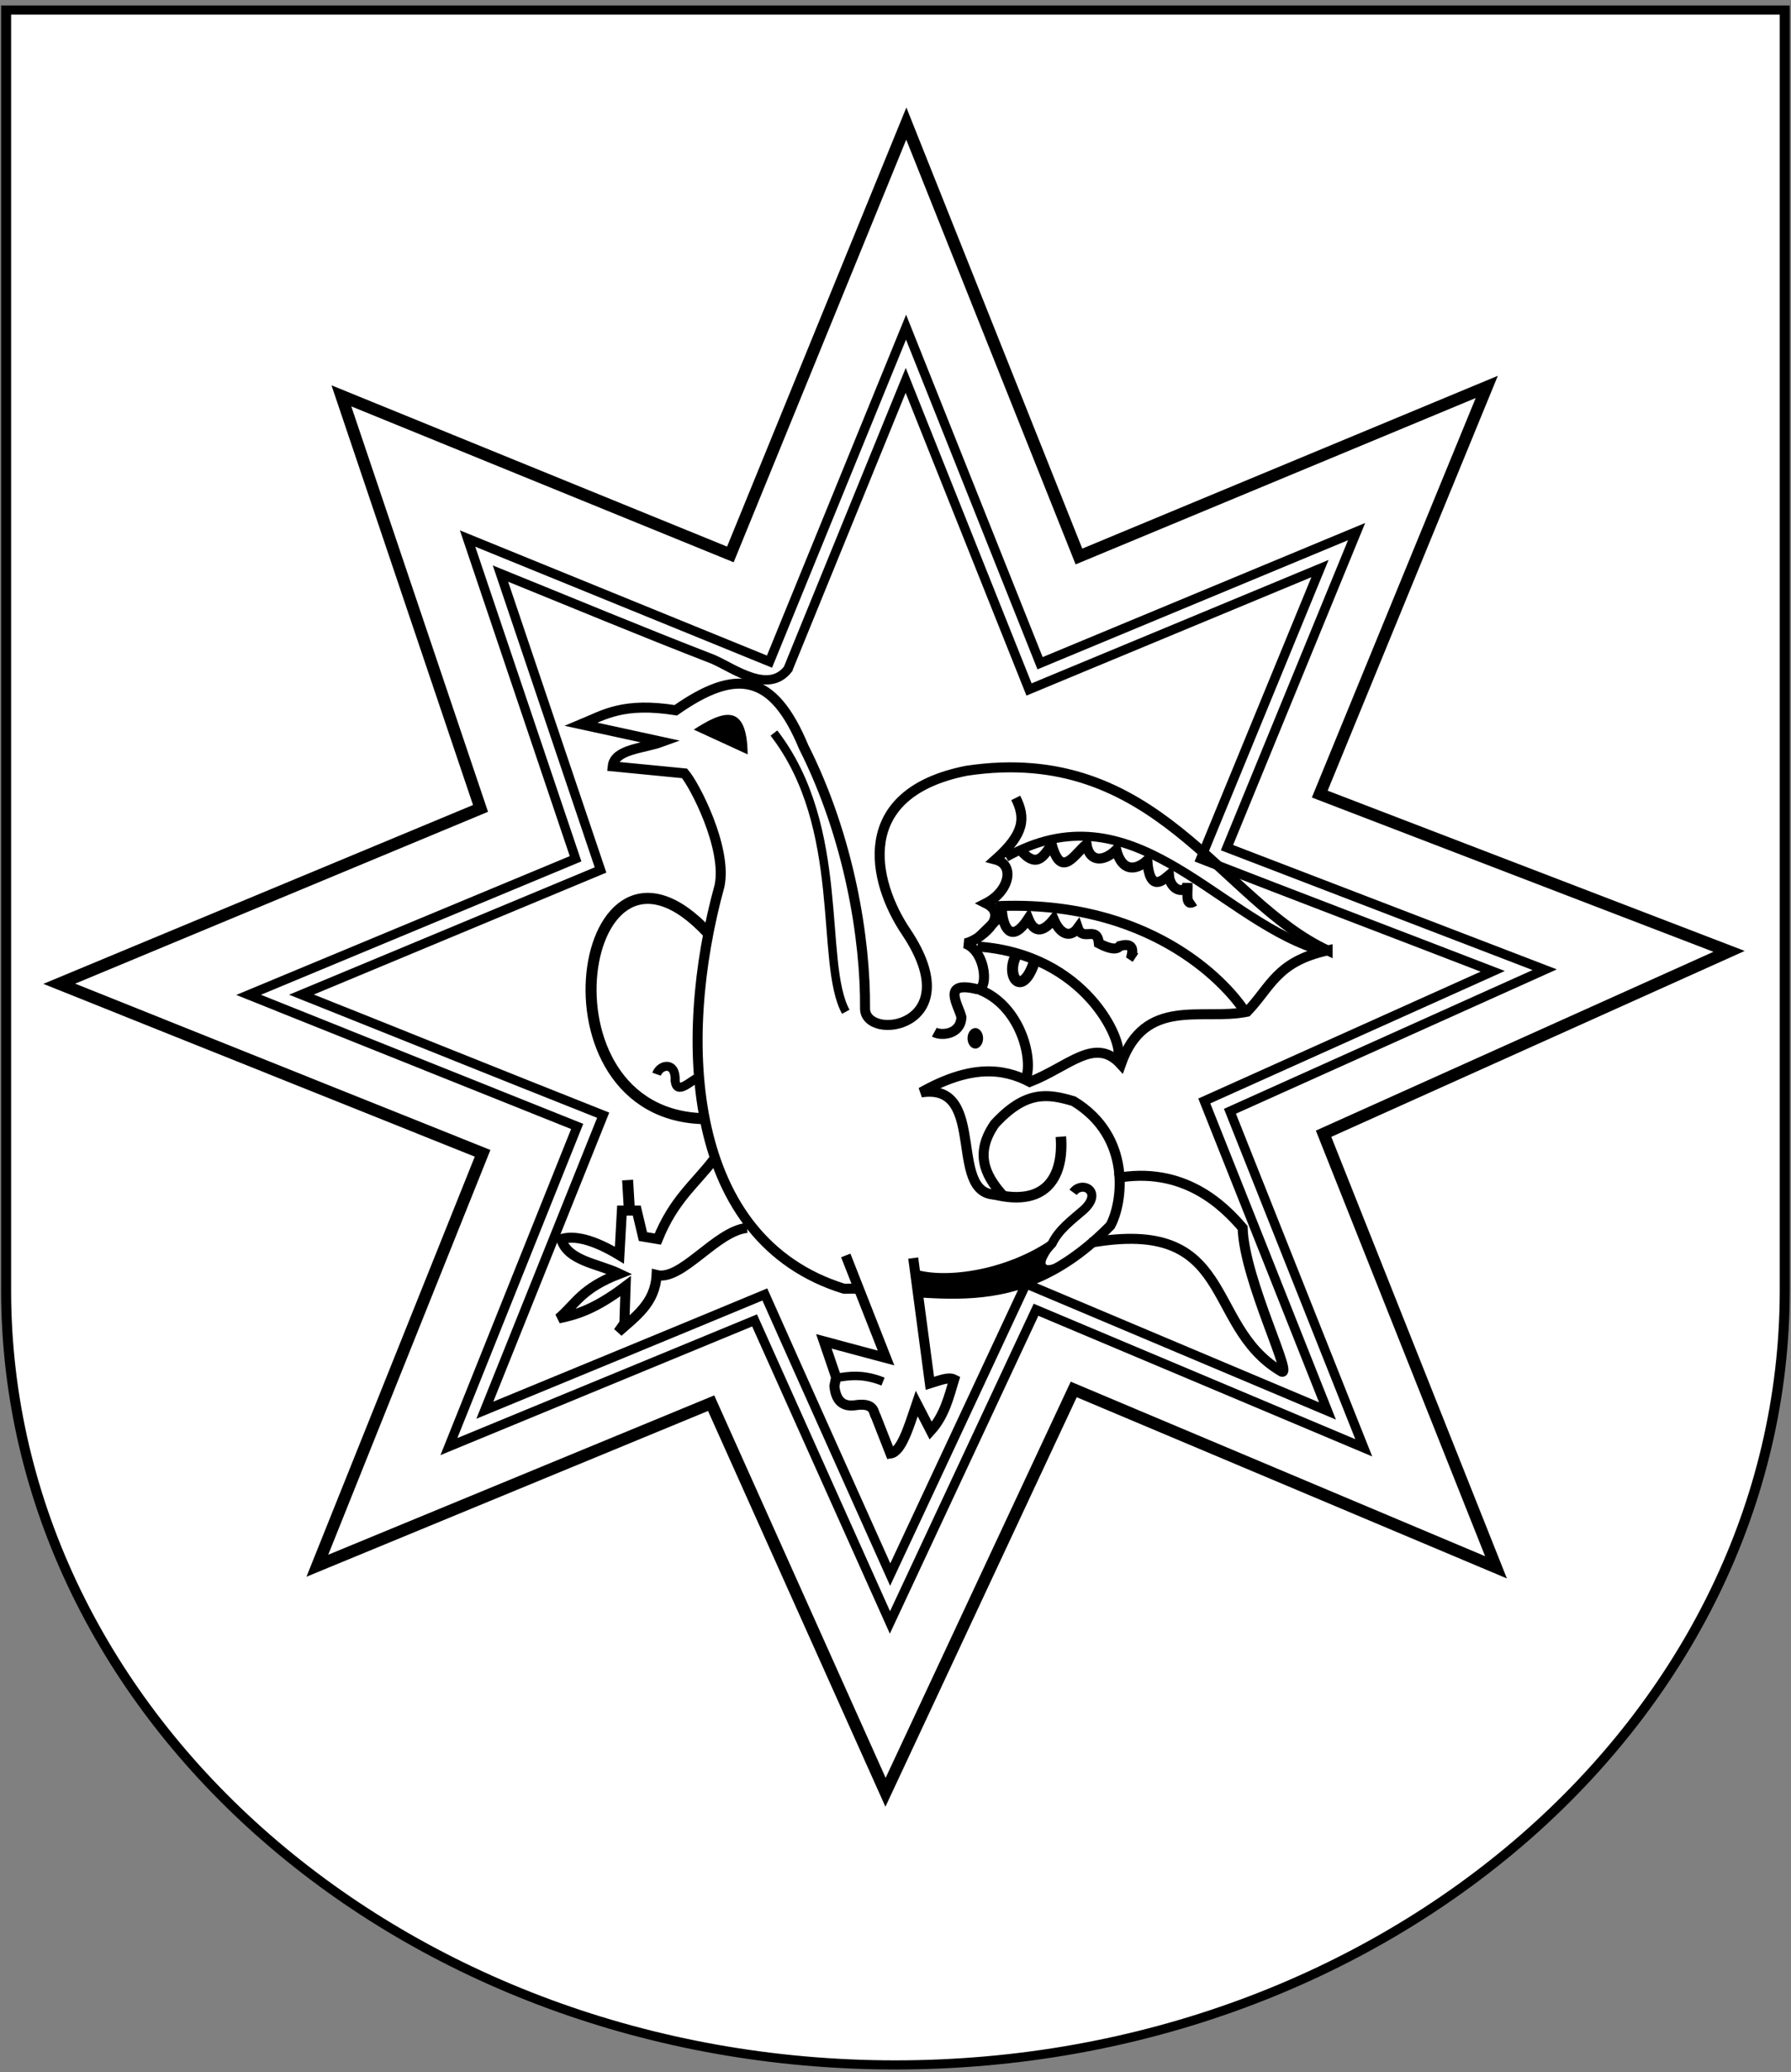
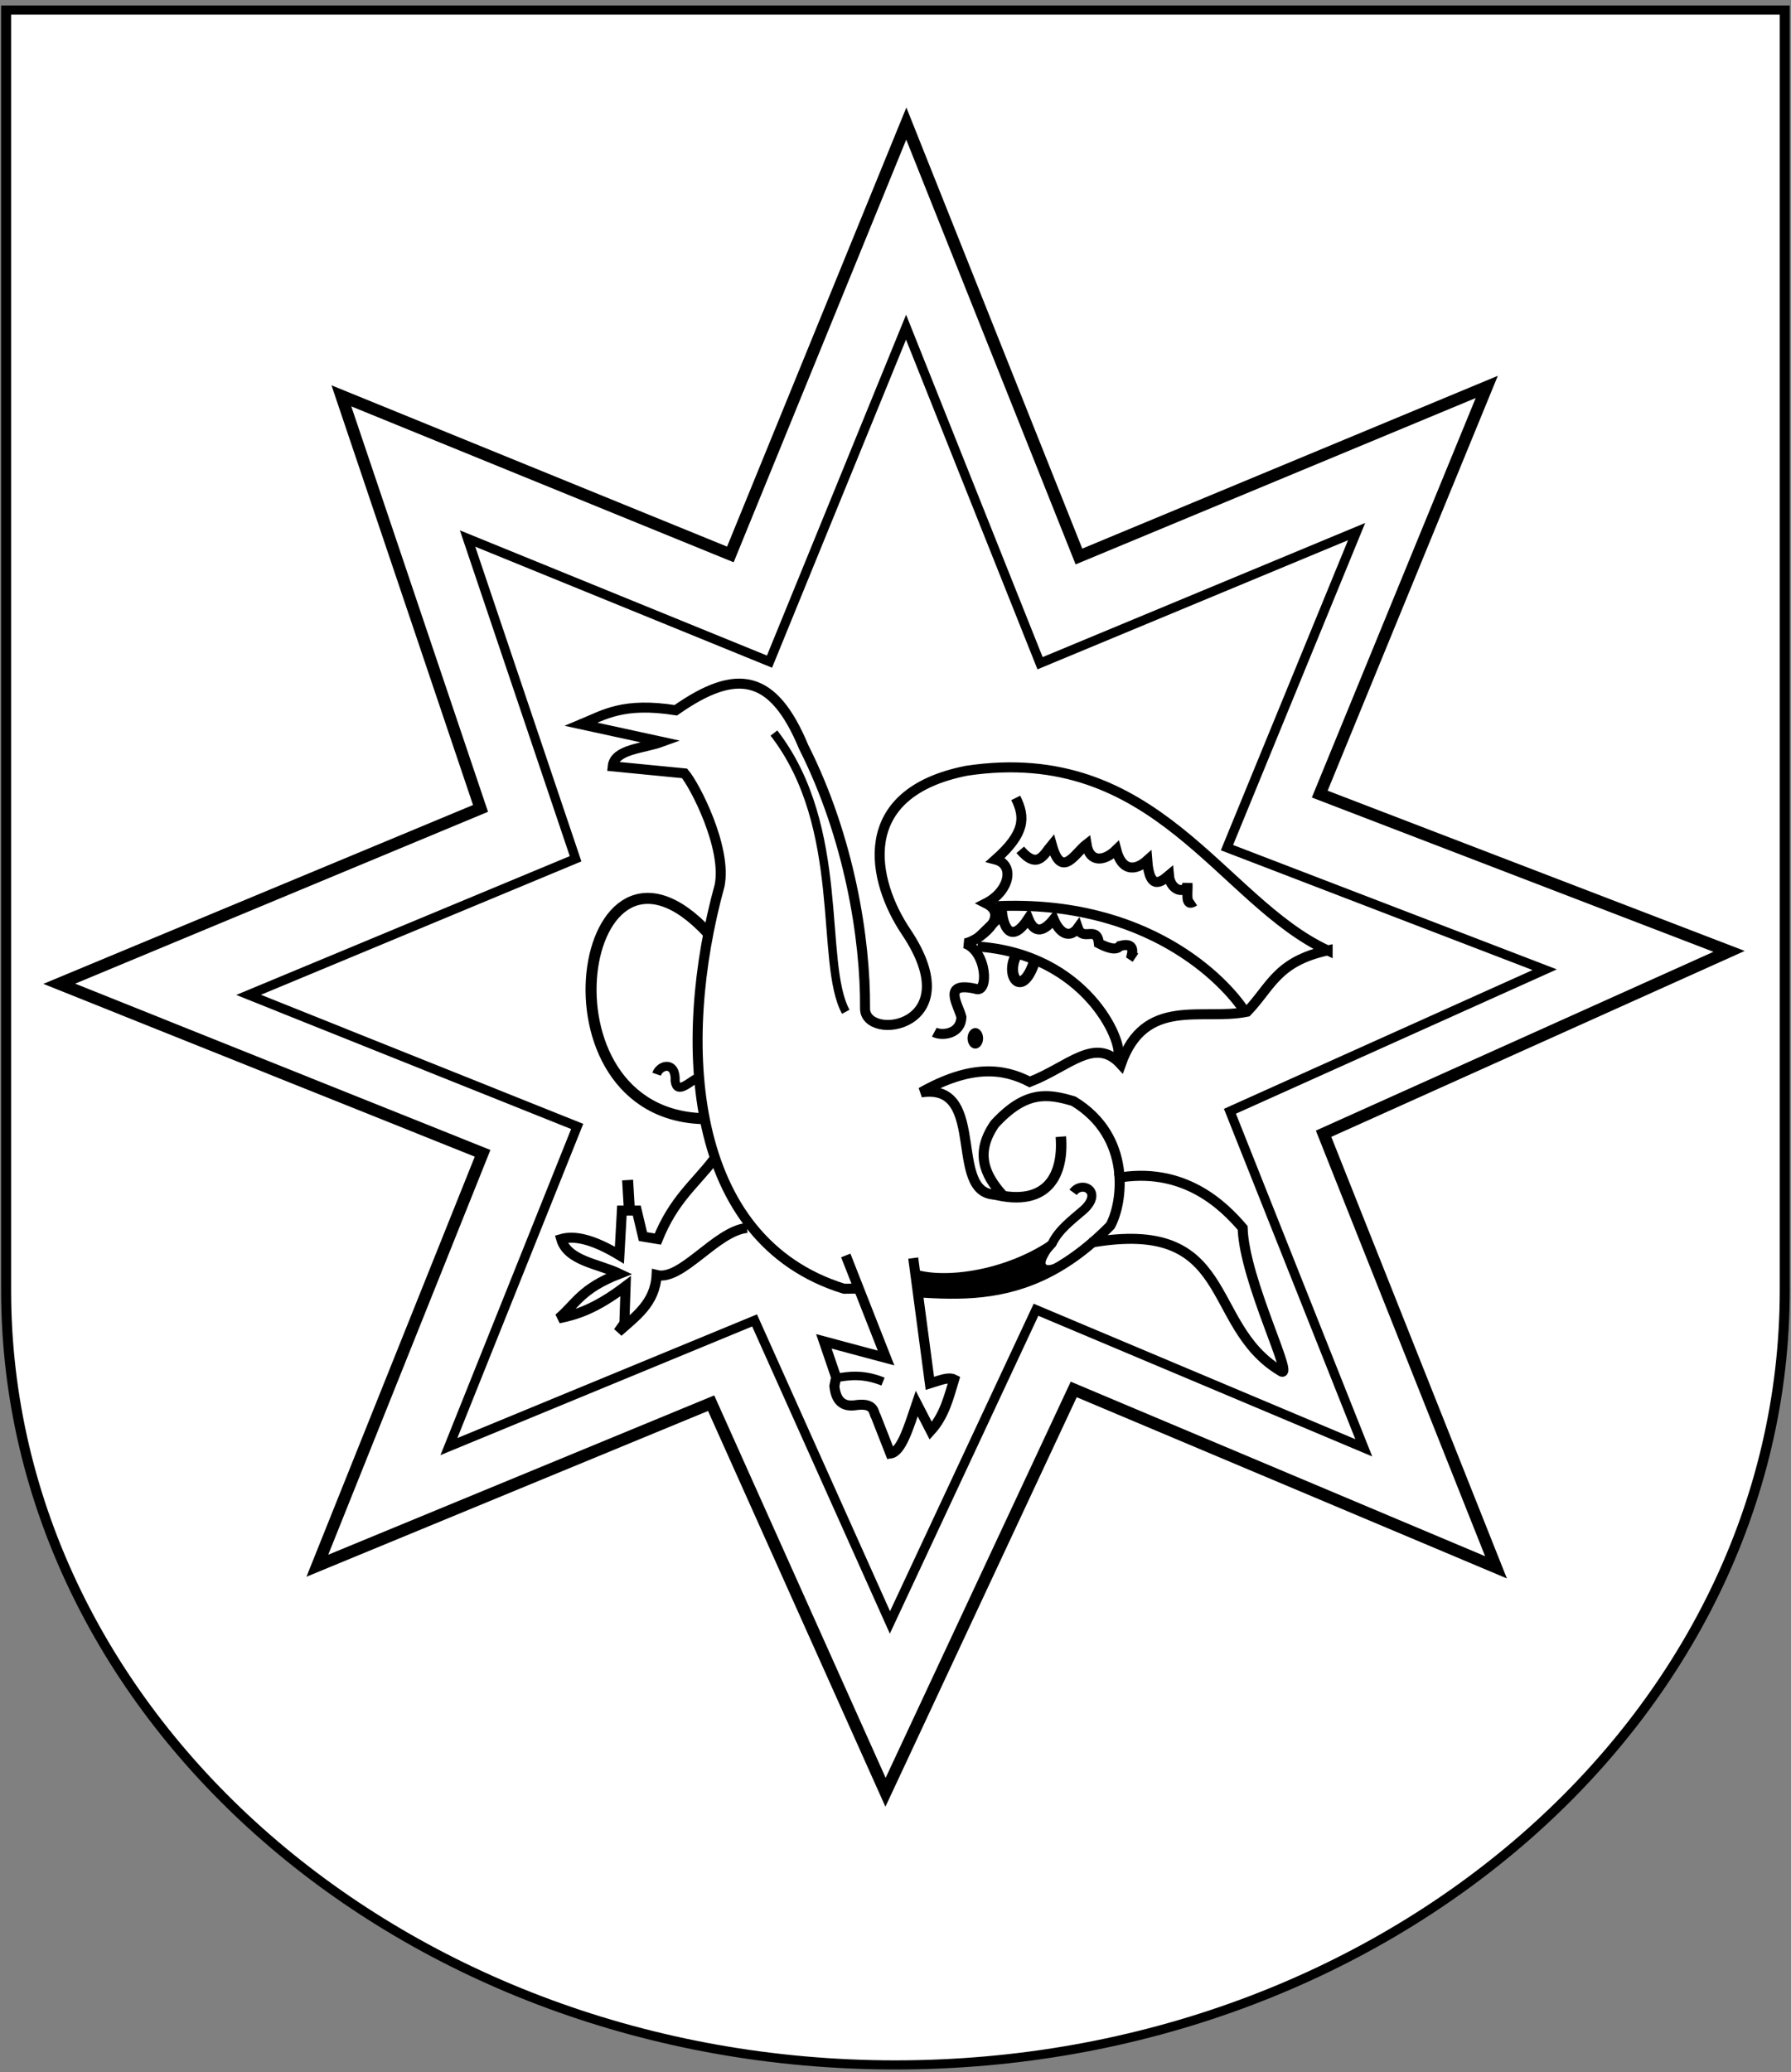
<svg xmlns="http://www.w3.org/2000/svg" xmlns:ns1="http://www.inkscape.org/namespaces/inkscape" xmlns:ns2="http://sodipodi.sourceforge.net/DTD/sodipodi-0.dtd" id="svg3999" version="1.1" ns1:version="0.48.4 r9939" width="358" height="414" ns2:docname="Sverkerska.jpg">
  <rect width="100%" height="100%" fill="#808080" stroke="none" />
  <defs id="defs4003" />
  <ns2:namedview pagecolor="#ffffff" bordercolor="#666666" borderopacity="1" objecttolerance="10" gridtolerance="10" guidetolerance="10" ns1:pageopacity="0" ns1:pageshadow="2" ns1:window-width="1600" ns1:window-height="838" id="namedview4001" showgrid="false" ns1:zoom="0.68038219" ns1:cx="336.24365" ns1:cy="296.85877" ns1:window-x="-8" ns1:window-y="-8" ns1:window-maximized="1" ns1:current-layer="g5049" />
  <g id="g4968" transform="translate(2.277,-3.2768719e-7)">
    <g transform="translate(-721.523,0)" id="g4834" />
    <g id="g5019">
      <g transform="matrix(1,0,0,0.913,668.284,-33.168)" id="g4965" />
      <g id="g5049">
        <g id="g5105">
          <g id="g5077">
            <path id="path4859" d="m -669.338,38.531 0,280.157 0,0.031 c 0.018,93.611 79.603,169.5 177.763,169.5 98.16,0 177.745,-75.89 177.763,-169.5 0,-0.01 0,-0.021 0,-0.031 l 0,-280.157 -355.526,0 z" style="fill:#ffffff;fill-opacity:1;stroke:#000000;stroke-width:1.999;stroke-miterlimit:4;stroke-opacity:1;stroke-dasharray:none" ns1:connector-curvature="0" transform="matrix(1,0,0,0.913,668.284,-33.168)" />
            <path ns2:nodetypes="ccccccccccccccccc" ns1:connector-curvature="0" id="path4009" d="M 296.757,313.157 212.349,277.616 174.73,358.104 139.871,280.358 61.155,312.84 94.188,230.434 9.567,196.558 93.774,161.522 65.962,79.091 l 77.753,31.688 35.167,-86.092 34.509,86.503 81.518,-33.883 -33.383,81.355 81.819,31.424 -81.055,36.436 z" ns1:transform-center-y="-15.074455" ns1:transform-center-x="2.2050517" style="fill:none;stroke:#000000;stroke-width:2.404;stroke-miterlimit:4;stroke-opacity:1;stroke-dasharray:none" />
            <path style="fill:none;stroke:#000000;stroke-width:1.866;stroke-miterlimit:4;stroke-opacity:1;stroke-dasharray:none" ns1:transform-center-x="1.7115422" ns1:transform-center-y="-11.700644" d="M 270.326,289.279 204.809,261.693 175.61,324.167 148.553,263.821 87.454,289.033 113.094,225.07 47.412,198.776 112.773,171.582 91.185,107.599 l 60.351,24.596 27.296,-66.824 26.786,67.143 63.274,-26.3 -25.912,63.147 63.507,24.391 -62.914,28.281 z" id="path4782" ns1:connector-curvature="0" ns2:nodetypes="ccccccccccccccccc" />
-             <path ns1:connector-curvature="0" id="path4786" d="m 155.228,133.697 c -3.921,4.977 -10.655,-0.039 -14.906,-1.938 -14.181,-5.489 -28.399,-11.417 -42.562,-17.156 6.668,19.739 13.328,39.481 20,59.219 -19.925,8.307 -39.854,16.603 -59.781,24.906 20.111,8.014 40.186,16.118 60.312,24.094 -7.881,19.648 -15.772,39.291 -23.656,58.938 18.663,-7.698 37.33,-15.376 55.969,-23.125 8.31,18.676 16.713,37.311 25.062,55.969 9.057,-19.362 18.117,-38.723 27.156,-58.094 20.084,8.467 40.167,16.938 60.25,25.406 -8.195,-20.651 -16.388,-41.303 -24.625,-61.938 19.223,-8.627 38.437,-17.272 57.656,-25.906 -19.451,-7.51 -38.941,-14.915 -58.375,-22.469 7.963,-19.327 15.886,-38.671 23.844,-58 -19.385,8.053 -38.773,16.1 -58.156,24.156 -8.221,-20.582 -16.437,-41.167 -24.656,-61.75 -7.844,19.229 -15.688,38.458 -23.531,57.687 z" style="fill:none;stroke:#000000;stroke-width:1.866;stroke-miterlimit:4;stroke-opacity:1;stroke-dasharray:none" />
            <path style="fill:none;stroke:#000000;stroke-width:2;stroke-linecap:butt;stroke-linejoin:miter;stroke-miterlimit:4;stroke-opacity:1;stroke-dasharray:none" d="m 263.101,189.898 c -21.387,-9.894 -34.218,-41.591 -72.152,-35.901 -22.804,4.493 -18.957,22.054 -12.084,32.223 12.842,19.166 -8.354,22.029 -8.231,15.236 0.116,-13.768 -3.119,-34.07 -12.259,-52.188 -6.093,-14.641 -13.369,-15.904 -25.569,-7.355 -10.489,-1.641 -14.249,0.859 -18.914,2.802 l 16.112,3.503 c -3.715,1.356 -9.459,1.443 -9.807,4.904 l 14.36,1.401 c 2.024,2.347 8.521,14.831 7.005,22.416 -8.658,31.419 -6.548,70.831 24.868,80.558 17.403,-0.423 34.104,6.862 53.239,-12.609 2.494,-4.513 4.379,-17.761 -7.355,-24.868 -5.226,-1.556 -9.576,-2.153 -15.761,4.553 -3.983,5.783 -2.023,10.079 1.401,14.01 -11.588,1.855 -2.217,-22.477 -16.112,-20.315 9.962,-5.602 16.394,-4.851 21.716,-2.102 7.792,-3.012 13.034,-9.199 18.213,-3.503 4.778,-13.66 16.216,-8.674 25.218,-10.508 4.783,-4.964 5.878,-10.021 16.112,-12.259 z" id="path4792" ns1:connector-curvature="0" ns2:nodetypes="ccccccccccccccccccccc" />
            <path style="fill:#ffffff;stroke:#000000;stroke-width:2;stroke-linecap:butt;stroke-linejoin:miter;stroke-miterlimit:4;stroke-opacity:1;stroke-dasharray:none" d="m 166.781,250.842 8.056,20.49 -12.434,-3.327 2.452,7.18 -0.35,1.751 c 0.296,3.028 1.752,4.124 4.028,3.853 4.196,-0.666 3.728,1.508 4.254,2.176 l 2.926,7.456 c 2.199,-0.308 3.693,-5.372 5.254,-9.982 l 2.802,5.429 c 2.768,-3.042 3.653,-6.882 4.677,-10.241 -1.17,-0.594 -3.03,0.237 -4.852,0.784 l -3.327,-25.043" id="path4794" ns1:connector-curvature="0" ns2:nodetypes="ccccccccccccc" />
            <path style="fill:none;stroke:#000000;stroke-width:1.7;stroke-linecap:butt;stroke-linejoin:miter;stroke-miterlimit:4;stroke-opacity:1;stroke-dasharray:none" d="m 164.629,275.368 c 2.794,-0.525 5.668,-0.902 9.597,0.681" id="path4796" ns1:connector-curvature="0" ns2:nodetypes="cc" />
            <path style="fill:none;stroke:#000000;stroke-width:2;stroke-linecap:butt;stroke-linejoin:miter;stroke-miterlimit:4;stroke-opacity:1;stroke-dasharray:none" d="m 184.481,206.232 c 1.475,0.793 5.303,0.429 5.416,-3.025 -0.633,-2.483 -3.955,-7.166 2.802,-5.647 2.742,1.128 2.337,-7.554 -2.102,-9.064 2.508,-0.346 9.321,-5.458 4.203,-8.017 4.732,-2.406 5.833,-7.729 1.935,-8.735 5.877,-5.241 5.975,-8.384 4.019,-12.319" id="path4798" ns1:connector-curvature="0" ns2:nodetypes="ccccccc" />
-             <path style="fill:none;stroke:#000000;stroke-width:1.8;stroke-linecap:butt;stroke-linejoin:miter;stroke-miterlimit:4;stroke-opacity:1;stroke-dasharray:none" d="m 260.6,189.614 c -20.262,-6.819 -36.616,-32.531 -61.793,-18.327" id="path4800" ns1:connector-curvature="0" ns2:nodetypes="cc" />
            <path style="fill:none;stroke:#000000;stroke-width:2;stroke-linecap:butt;stroke-linejoin:miter;stroke-miterlimit:4;stroke-opacity:1;stroke-dasharray:none" d="m 196.702,181.069 c 30.43,-1.465 45.873,14.944 49.781,20.928" id="path4802" ns1:connector-curvature="0" ns2:nodetypes="cc" />
            <path style="fill:none;stroke:#000000;stroke-width:2;stroke-linecap:butt;stroke-linejoin:miter;stroke-miterlimit:4;stroke-opacity:1;stroke-dasharray:none" d="m 193.111,189.119 c 21.773,1.518 29.17,19.082 28.11,21.919" id="path4804" ns1:connector-curvature="0" ns2:nodetypes="cc" />
-             <path style="fill:none;stroke:#000000;stroke-width:2;stroke-linecap:butt;stroke-linejoin:miter;stroke-miterlimit:4;stroke-opacity:1;stroke-dasharray:none" d="m 193.606,197.787 c 7.699,3.054 10.585,12.954 9.288,17.461" id="path4806" ns1:connector-curvature="0" ns2:nodetypes="cc" />
            <path style="fill:none;stroke:#000000;stroke-width:1.7;stroke-linecap:butt;stroke-linejoin:miter;stroke-miterlimit:4;stroke-opacity:1;stroke-dasharray:none" d="m 152.42,146.466 c 14.641,18.926 9.021,45.902 14.36,55.69" id="path4808" ns1:connector-curvature="0" ns2:nodetypes="cc" />
            <path style="fill:none;stroke:#000000;stroke-width:2.2;stroke-linecap:butt;stroke-linejoin:miter;stroke-miterlimit:4;stroke-opacity:1;stroke-dasharray:none" d="m 139.277,186.438 c -25.804,-27.748 -35.99,36.663 -0.517,37.084" id="path4810" ns1:connector-curvature="0" ns2:nodetypes="cc" />
-             <path style="fill:#000000;fill-opacity:1;stroke:none" d="m 136.395,145.777 c 5.628,-3.621 10.675,-5.738 10.774,4.953 z" id="path4812" ns1:connector-curvature="0" ns2:nodetypes="ccc" />
            <path style="fill:none;stroke:#000000;stroke-width:2;stroke-linecap:butt;stroke-linejoin:miter;stroke-miterlimit:4;stroke-opacity:1;stroke-dasharray:none" d="m 140.358,231.717 c -3.785,4.932 -7.952,7.957 -11.145,15.851 l -2.972,-0.495 -1.238,-5.201 -2.972,0 -0.495,8.916 c -5.293,-3.193 -8.986,-3.986 -11.64,-3.22 1.275,4.396 7.402,4.91 11.64,6.935 -7.66,2.972 -8.644,5.944 -12.136,8.916 3.507,-0.721 7.266,-1.818 13.374,-6.439 l -0.248,7.43 -1.238,1.734 c 3.444,-3.09 7.399,-5.77 7.678,-11.393 5.007,1.258 11.874,-8.789 18.08,-9.411" id="path4814" ns1:connector-curvature="0" ns2:nodetypes="cccccccccccccc" />
            <path style="fill:none;stroke:#000000;stroke-width:2;stroke-linecap:butt;stroke-linejoin:miter;stroke-miterlimit:4;stroke-opacity:1;stroke-dasharray:none" d="m 215.648,248.311 c 29.178,-5.166 22.717,16.317 37.941,25.557 3.404,2.584 -7.18,-17.934 -7.478,-28.529 -3.668,-4.269 -11.746,-12.542 -25.51,-9.907" id="path4816" ns1:connector-curvature="0" ns2:nodetypes="cccc" />
            <path style="fill:none;stroke:#000000;stroke-width:2.1;stroke-linecap:butt;stroke-linejoin:miter;stroke-miterlimit:4;stroke-opacity:1;stroke-dasharray:none" d="m 196.29,238.583 c 11.037,2.778 14.07,-4.082 13.485,-11.471" id="path4818" ns1:connector-curvature="0" ns2:nodetypes="cc" />
            <path style="fill:none;stroke:#000000;stroke-width:1.8;stroke-linecap:butt;stroke-linejoin:miter;stroke-miterlimit:4;stroke-opacity:1;stroke-dasharray:none" d="m 212.226,238.233 c 1.791,-2.475 6.089,-0.148 2.102,3.503 -2.404,2.066 -5.016,4.007 -6.305,6.742 -8.797,10.142 -20.672,7.592 -26.532,8.319" id="path4820" ns1:connector-curvature="0" ns2:nodetypes="cccc" />
            <path style="fill:#000000;fill-opacity:1;stroke:none" d="m 180.703,253.644 c 6.645,2.034 20.425,-0.108 29.596,-7.881 0.176,1.58 -7.791,9.542 -0.525,6.217 -19.327,12.372 -18.418,4.058 -27.582,6.042 z" id="path4822" ns1:connector-curvature="0" ns2:nodetypes="ccccc" />
            <path style="fill:none;stroke:#000000;stroke-width:2;stroke-linecap:butt;stroke-linejoin:miter;stroke-miterlimit:4;stroke-opacity:1;stroke-dasharray:none" d="m 201.655,169.8 c 3.492,4.061 4.713,0.933 6.316,-0.991 1.943,7.03 4.678,1.595 6.935,-0.124 0.594,3.734 3.546,3.472 5.944,1.115 1.082,4.207 3.714,4.329 6.192,2.105 0.48,6.525 3.098,4.005 4.334,2.972 0.272,3.221 3.483,3.889 3.715,1.61 0.128,1.741 -0.587,4.886 1.362,3.591 l 0,0" id="path4824" ns1:connector-curvature="0" ns2:nodetypes="ccccccccc" />
            <path style="fill:none;stroke:#000000;stroke-width:2;stroke-linecap:butt;stroke-linejoin:miter;stroke-miterlimit:4;stroke-opacity:1;stroke-dasharray:none" d="m 193.358,187.261 4.706,-4.582 c 0.401,2.954 1.993,5.756 5.201,0.867 1.331,3.28 3.245,2.418 5.077,0.124 1.357,3.205 3.401,3.722 4.83,1.734 0.984,2.848 3.842,-0.619 4.21,3.096 2.268,1.17 3.59,1.302 4.21,0.495 1.888,-0.485 2.775,0.032 2.353,1.857 l 0.743,0.495" id="path4826" ns1:connector-curvature="0" ns2:nodetypes="ccccccccc" />
            <path style="fill:none;stroke:#000000;stroke-width:2.2;stroke-linecap:butt;stroke-linejoin:miter;stroke-miterlimit:4;stroke-opacity:1;stroke-dasharray:none" d="m 200.788,190.976 c -2.077,4.059 1.135,8.499 3.591,1.486" id="path4828" ns1:connector-curvature="0" ns2:nodetypes="cc" />
            <path ns2:type="arc" style="fill:#000000;fill-opacity:1;stroke:none" id="path4830" ns2:cx="914.88129" ns2:cy="208.93185" ns2:rx="1.2383342" ns2:ry="1.6098344" d="m 916.12,208.932 a 1.238,1.61 0 1 1 -2.477,0 1.238,1.61 0 1 1 2.477,0 z" transform="matrix(1.25,0,0,1.269,-950.924,-57.675)" />
            <path style="fill:none;stroke:#000000;stroke-width:1.8;stroke-linecap:butt;stroke-linejoin:miter;stroke-miterlimit:4;stroke-opacity:1;stroke-dasharray:none" d="m 128.965,214.628 c 0.687,-1.993 3.921,-2.642 3.715,1.362 0.36,2.827 2.877,0.109 4.458,-0.619" id="path4832" ns1:connector-curvature="0" ns2:nodetypes="ccc" />
            <path ns1:connector-curvature="0" id="path4857" d="M 123.525,241.735 123.174,235.781" style="fill:none;stroke:#000000;stroke-width:2.2;stroke-linecap:butt;stroke-linejoin:miter;stroke-miterlimit:4;stroke-opacity:1;stroke-dasharray:none" />
          </g>
        </g>
      </g>
    </g>
  </g>
</svg>